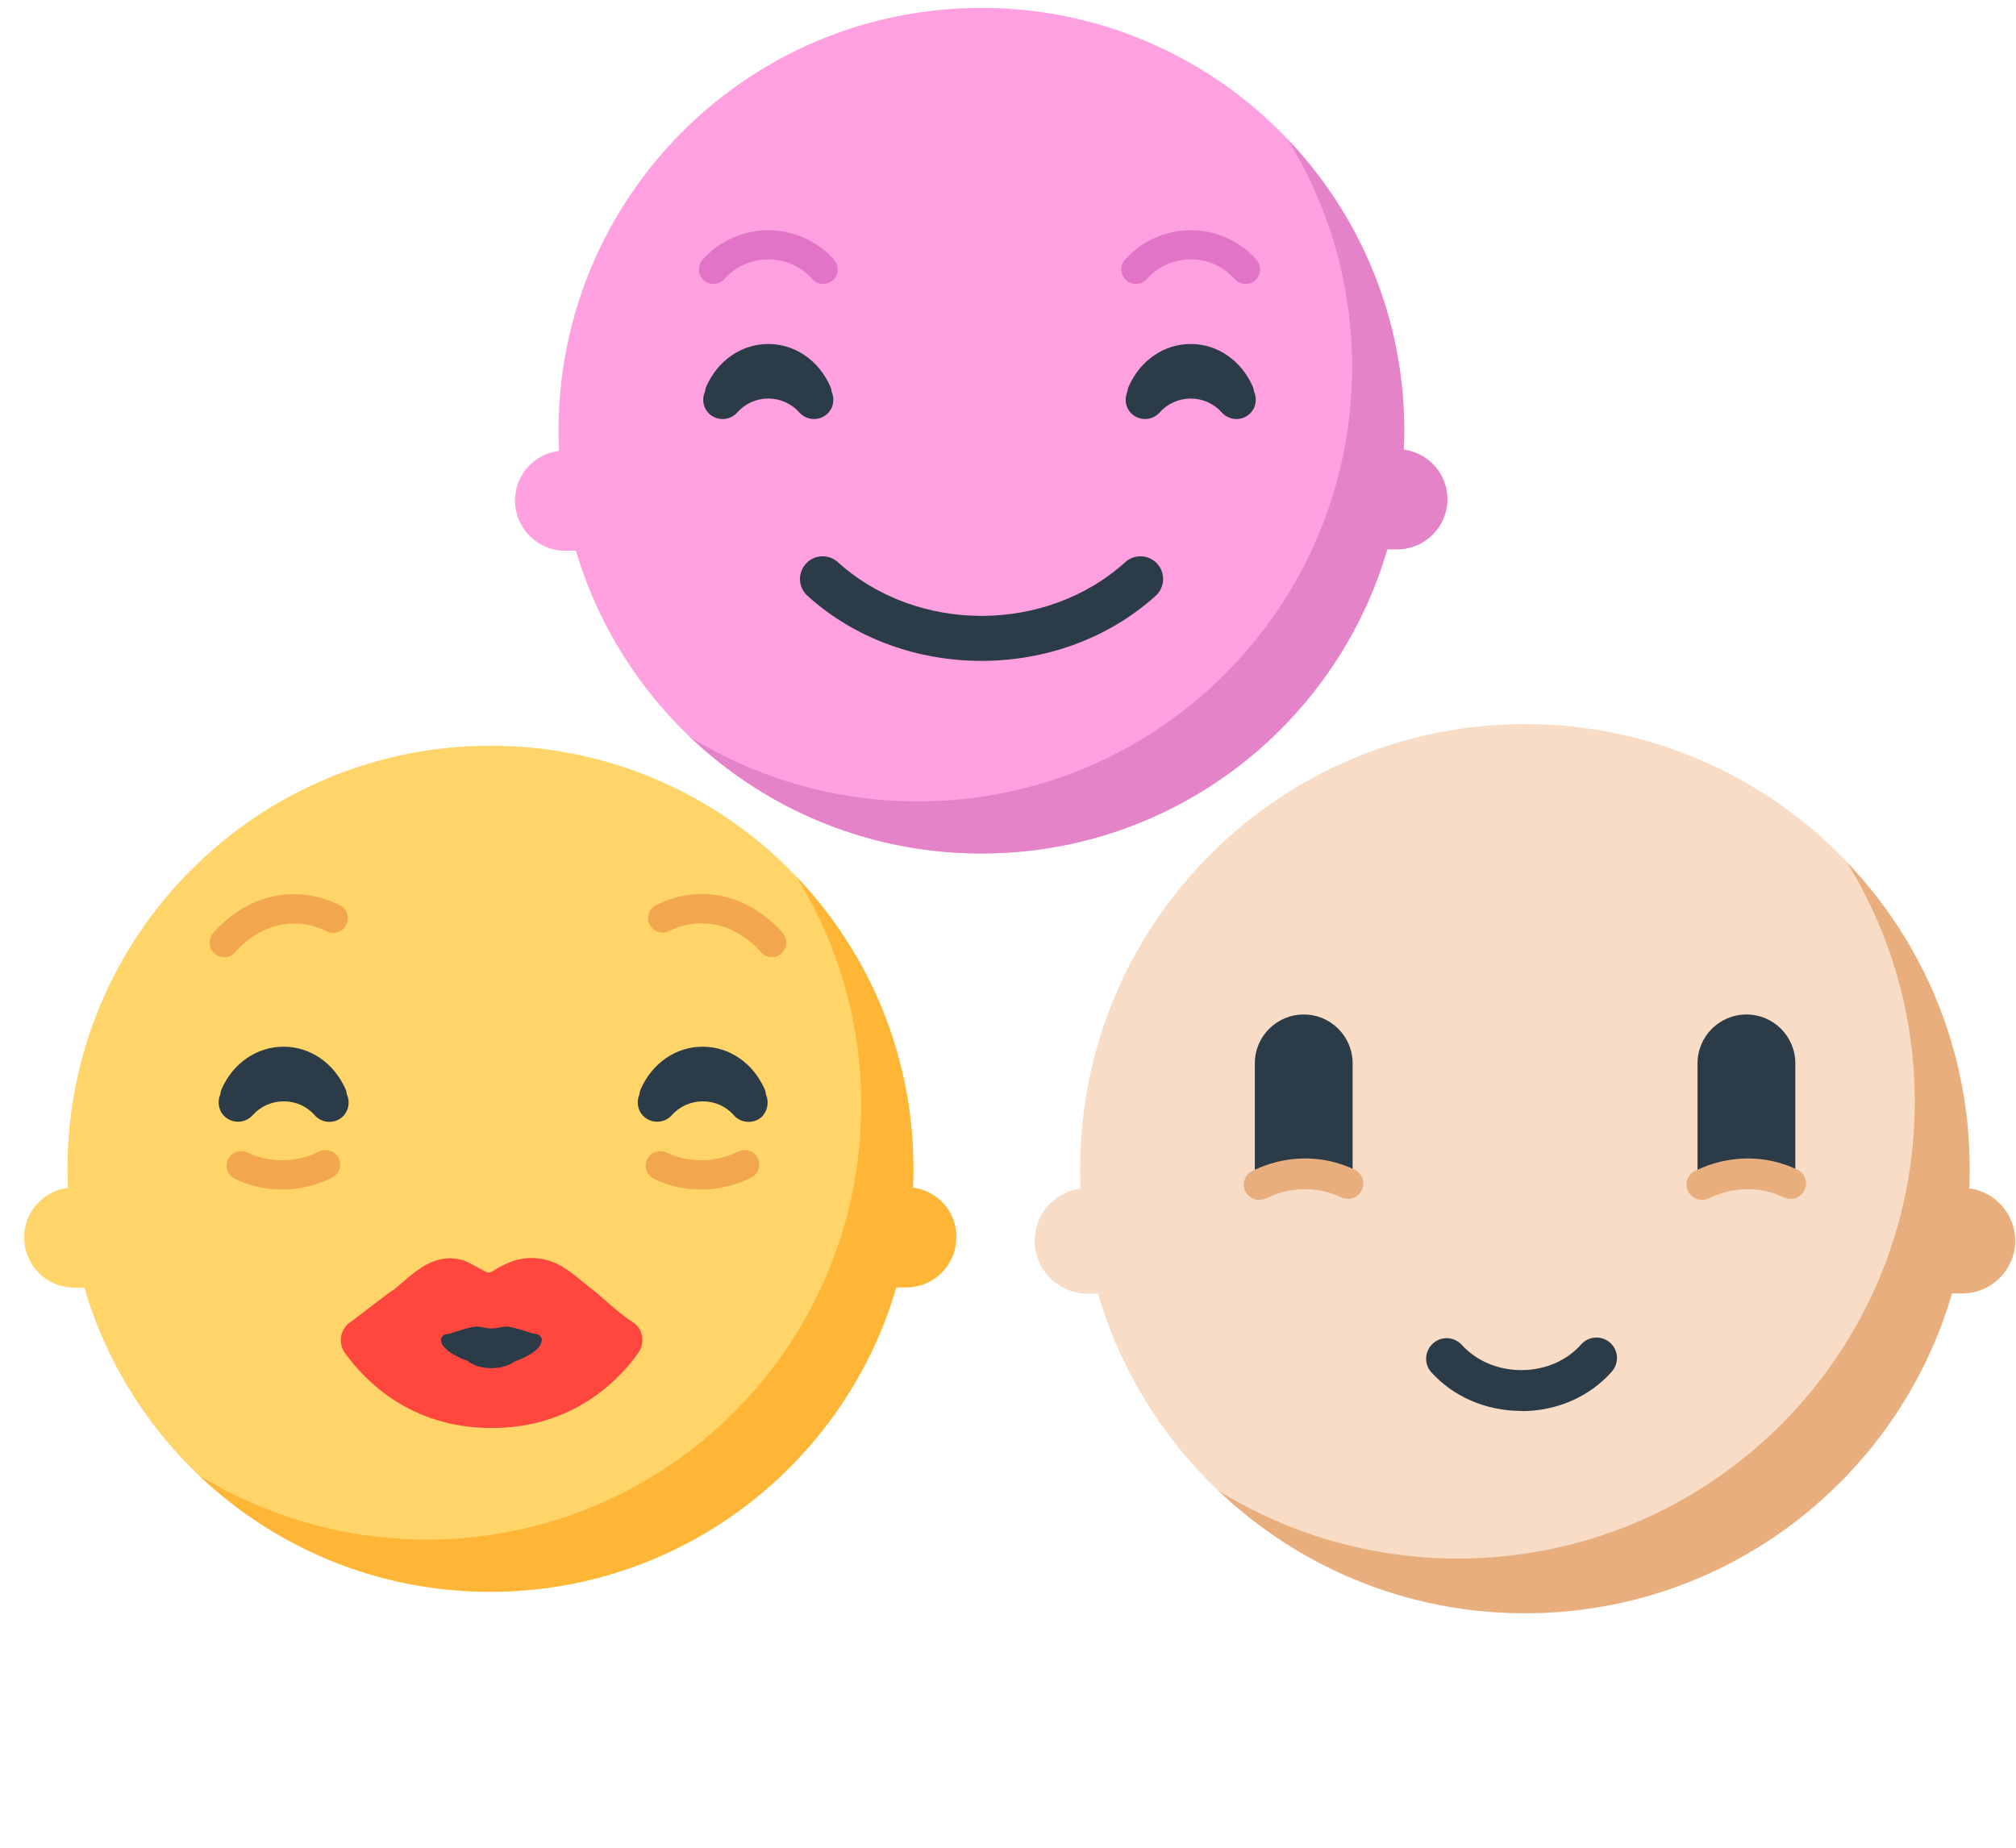
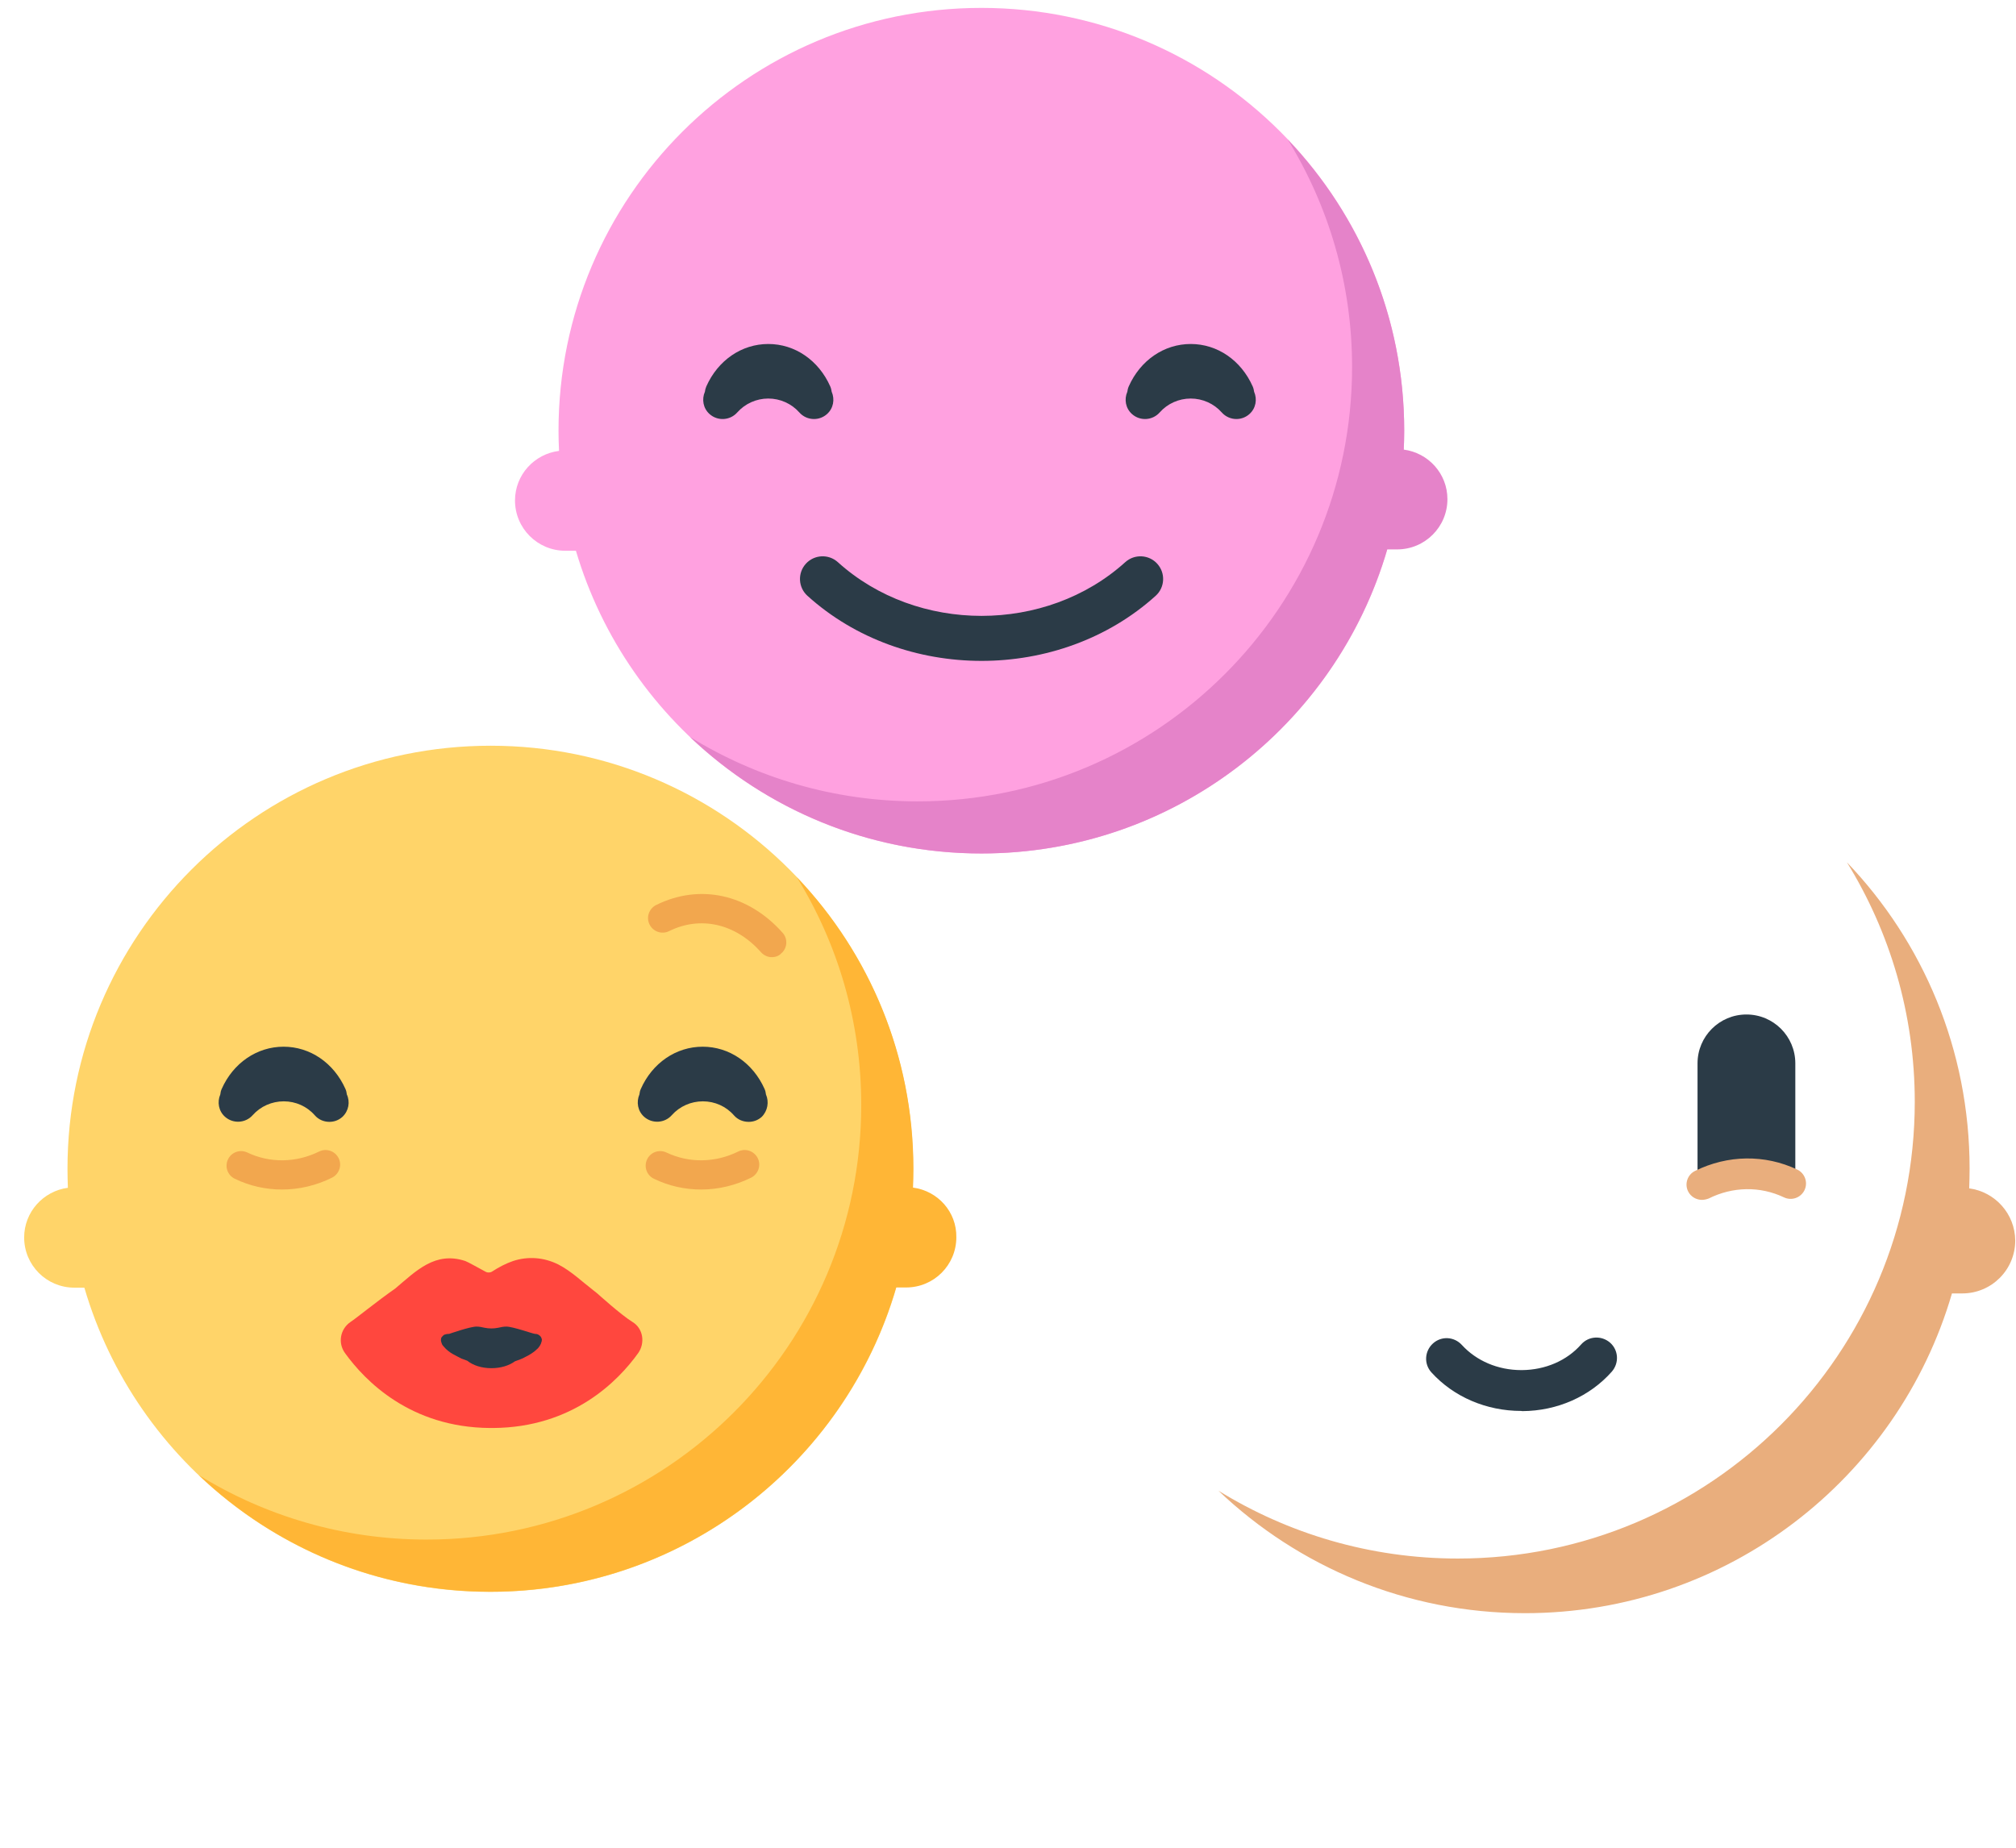
<svg xmlns="http://www.w3.org/2000/svg" width="168" height="154" viewBox="0 0 168 154" fill="none">
  <path d="M40.886 62.153C21.41 62.153 5.624 77.939 5.624 97.415C5.624 97.943 5.64 98.47 5.656 98.997C3.611 99.269 2.013 101.01 2.013 103.135C2.013 105.452 3.883 107.321 6.199 107.321H7.03C11.312 121.973 24.829 132.677 40.854 132.677C60.315 132.677 76.1 116.892 76.1 97.431C76.132 77.939 60.347 62.153 40.886 62.153Z" fill="#FFD469" />
  <path d="M76.085 98.981C76.1 98.454 76.117 97.927 76.117 97.399C76.117 87.989 72.426 79.425 66.402 73.114C69.805 78.626 71.771 85.129 71.771 92.095C71.771 112.099 55.553 128.316 35.55 128.316C28.584 128.316 22.097 126.35 16.569 122.947C22.896 128.971 31.444 132.662 40.854 132.662C56.88 132.662 70.412 121.957 74.678 107.305H75.509C77.826 107.305 79.695 105.436 79.695 103.119C79.727 100.994 78.146 99.253 76.085 98.981Z" fill="#FFB636" />
  <path d="M64.325 79.776C63.99 79.776 63.654 79.632 63.414 79.361C61.305 76.98 58.382 76.309 55.761 77.603C55.154 77.907 54.435 77.651 54.132 77.06C53.828 76.453 54.084 75.734 54.675 75.43C58.318 73.625 62.36 74.52 65.22 77.747C65.667 78.242 65.619 79.025 65.108 79.457C64.9 79.68 64.613 79.776 64.325 79.776Z" fill="#F2A74E" />
  <path d="M52.71 110.181C51.767 109.606 49.754 107.785 49.754 107.785C49.754 107.785 49.626 107.689 49.45 107.545C48.492 106.81 47.613 105.947 46.526 105.388C45.344 104.797 44.018 104.685 42.756 105.1C42.148 105.308 41.573 105.612 41.03 105.963C40.87 106.075 40.647 106.091 40.471 105.995C39.96 105.724 38.969 105.164 38.777 105.1C36.269 104.27 34.687 105.915 32.946 107.385C31.348 108.504 29.718 109.846 29.207 110.181C28.344 110.772 28.136 111.939 28.759 112.786C30.421 115.086 34.192 118.969 40.822 119.017H41.11C47.741 118.969 51.511 115.102 53.173 112.786C53.78 111.939 53.604 110.724 52.71 110.181Z" fill="#FF473E" />
-   <path d="M18.678 79.776C18.39 79.776 18.102 79.68 17.879 79.473C17.384 79.025 17.336 78.258 17.767 77.763C20.643 74.52 24.669 73.641 28.312 75.446C28.919 75.75 29.159 76.469 28.855 77.076C28.552 77.683 27.833 77.923 27.226 77.619C24.621 76.325 21.681 76.996 19.572 79.377C19.349 79.648 19.013 79.776 18.678 79.776Z" fill="#F2A74E" />
  <path d="M45.136 111.571C45.12 111.491 45.056 111.38 44.976 111.316C44.785 111.156 44.689 111.188 44.577 111.172C44.385 111.156 42.74 110.565 42.196 110.565C41.957 110.565 41.733 110.613 41.525 110.661C41.142 110.74 40.758 110.74 40.375 110.661C40.167 110.613 39.944 110.565 39.704 110.565C39.161 110.565 37.435 111.172 37.435 111.172C37.339 111.188 37.291 111.156 37.052 111.236C37.036 111.204 36.764 111.443 36.764 111.539V111.555C36.78 111.428 36.732 111.731 36.748 111.699V111.747C36.764 111.827 36.78 111.891 36.812 111.971C36.86 112.131 36.924 112.146 36.988 112.242C37.451 112.786 37.962 112.961 38.458 113.233C38.617 113.297 38.777 113.345 38.937 113.409C39.416 113.792 40.119 114.032 40.95 114.032C41.749 114.032 42.436 113.808 42.915 113.457C43.219 113.345 43.523 113.249 43.762 113.105C44.066 112.961 44.337 112.786 44.545 112.626C44.657 112.53 44.737 112.45 44.833 112.37C44.944 112.242 45.024 112.115 45.072 112.003C45.12 111.859 45.12 111.827 45.136 111.811L45.152 111.699C45.152 111.683 45.168 111.651 45.136 111.571Z" fill="#2B3B47" />
  <path d="M23.503 99.141C22.161 99.141 20.819 98.853 19.572 98.246C19.428 98.178 19.299 98.083 19.192 97.965C19.085 97.847 19.003 97.709 18.949 97.559C18.896 97.409 18.872 97.25 18.881 97.091C18.889 96.932 18.928 96.776 18.997 96.632C19.285 96.025 20.004 95.77 20.611 96.057C22.496 96.952 24.669 96.92 26.586 95.977C27.194 95.674 27.913 95.929 28.216 96.521C28.52 97.128 28.264 97.847 27.673 98.15C26.363 98.805 24.925 99.141 23.503 99.141Z" fill="#F2A74E" />
  <path d="M28.903 91.216C28.887 91.072 28.855 90.912 28.791 90.769C27.817 88.58 25.836 87.238 23.631 87.238C21.41 87.238 19.429 88.596 18.47 90.769C18.406 90.912 18.374 91.056 18.358 91.216C18.087 91.855 18.214 92.606 18.758 93.085C19.429 93.677 20.467 93.613 21.058 92.942C21.713 92.207 22.656 91.791 23.647 91.791C24.637 91.791 25.58 92.207 26.235 92.958C26.555 93.325 27.002 93.501 27.449 93.501C27.833 93.501 28.216 93.373 28.536 93.085C29.063 92.59 29.191 91.839 28.903 91.216Z" fill="#2B3B47" />
  <path d="M58.429 99.141C57.087 99.141 55.745 98.853 54.499 98.246C54.355 98.178 54.226 98.083 54.119 97.965C54.012 97.847 53.929 97.709 53.876 97.559C53.822 97.409 53.799 97.25 53.807 97.091C53.816 96.932 53.855 96.776 53.924 96.632C54.211 96.025 54.93 95.77 55.538 96.057C57.423 96.952 59.596 96.92 61.513 95.977C62.12 95.674 62.839 95.929 63.143 96.521C63.446 97.128 63.191 97.847 62.599 98.15C61.273 98.805 59.851 99.141 58.429 99.141Z" fill="#F2A74E" />
  <path d="M63.83 91.216C63.814 91.072 63.782 90.912 63.718 90.769C62.743 88.58 60.762 87.238 58.557 87.238C56.336 87.238 54.355 88.596 53.397 90.769C53.333 90.912 53.301 91.056 53.285 91.216C53.013 91.855 53.141 92.606 53.684 93.085C54.355 93.677 55.394 93.613 55.985 92.942C56.64 92.207 57.583 91.791 58.573 91.791C59.564 91.791 60.507 92.207 61.162 92.958C61.481 93.325 61.928 93.501 62.392 93.501C62.775 93.501 63.159 93.373 63.478 93.085C63.974 92.59 64.102 91.839 63.83 91.216Z" fill="#2B3B47" />
  <g clip-path="url(#clip0_199_50)">
-     <path d="M127.082 60.348C106.615 60.348 90.014 76.948 90.014 97.415C90.014 97.959 90.03 98.518 90.046 99.061C87.889 99.333 86.227 101.17 86.227 103.407C86.227 105.835 88.193 107.817 90.637 107.817H91.5C96.006 123.219 110.226 134.467 127.082 134.467C147.549 134.467 164.149 117.882 164.149 97.399C164.133 76.932 147.549 60.348 127.082 60.348Z" fill="#F8DCC5" />
    <path d="M145.536 84.553C147.788 84.553 149.61 86.375 149.61 88.628V97.751C149.61 100.004 147.788 97.783 145.536 97.783C143.283 97.783 141.461 100.004 141.461 97.751V88.628C141.461 86.375 143.283 84.553 145.536 84.553Z" fill="#2B3B47" />
    <path d="M141.829 100.004C141.365 100.004 140.902 99.748 140.678 99.301C140.359 98.662 140.63 97.895 141.254 97.591C143.97 96.249 147.069 96.201 149.77 97.479C150.409 97.783 150.68 98.55 150.377 99.189C150.073 99.828 149.306 100.1 148.667 99.796C146.686 98.853 144.401 98.885 142.388 99.892C142.212 99.956 142.021 100.004 141.829 100.004Z" fill="#E9AE7D" />
-     <path d="M108.644 84.553C110.897 84.553 112.718 86.375 112.718 88.628V97.751C112.718 100.004 110.897 97.783 108.644 97.783C106.391 97.783 104.569 100.004 104.569 97.751V88.628C104.569 86.375 106.391 84.553 108.644 84.553Z" fill="#2B3B47" />
-     <path d="M104.937 100.004C104.474 100.004 104.01 99.748 103.787 99.301C103.467 98.662 103.739 97.895 104.362 97.591C107.078 96.249 110.178 96.201 112.878 97.479C113.517 97.783 113.788 98.55 113.485 99.189C113.181 99.828 112.414 100.1 111.775 99.796C109.794 98.853 107.509 98.885 105.496 99.892C105.32 99.956 105.129 100.004 104.937 100.004Z" fill="#E9AE7D" />
    <path d="M164.101 99.045C164.117 98.502 164.133 97.959 164.133 97.399C164.133 87.493 160.251 78.498 153.908 71.867C157.487 77.667 159.564 84.505 159.564 91.823C159.564 112.85 142.516 129.897 121.49 129.897C114.172 129.897 107.334 127.82 101.534 124.241C108.18 130.568 117.176 134.451 127.082 134.451C143.938 134.451 158.174 123.203 162.663 107.801H163.526C165.955 107.801 167.936 105.835 167.936 103.391C167.92 101.17 166.258 99.333 164.101 99.045Z" fill="#E9AE7D" />
    <path d="M126.762 117.595C123.87 117.595 121.138 116.428 119.285 114.383C118.646 113.68 118.71 112.61 119.413 111.971C120.116 111.332 121.186 111.396 121.825 112.099C123.039 113.425 124.829 114.192 126.778 114.192H126.826C128.775 114.176 130.565 113.409 131.763 112.051C132.386 111.348 133.457 111.284 134.176 111.907C134.879 112.53 134.943 113.6 134.319 114.319C132.482 116.396 129.766 117.595 126.858 117.611C126.794 117.595 126.778 117.595 126.762 117.595Z" fill="#2B3B47" />
  </g>
  <path d="M81.781 0.658C62.319 0.658 46.543 16.436 46.543 35.896C46.543 36.461 46.56 37.022 46.586 37.58C44.521 37.838 42.917 39.58 42.917 41.715C42.917 44.027 44.792 45.902 47.104 45.902H47.993C52.306 60.488 65.796 71.133 81.781 71.133C101.242 71.133 117.018 55.359 117.018 35.896C117.018 16.436 101.242 0.658 81.781 0.658Z" fill="#FFA1E0" />
-   <path d="M68.594 23.666C68.422 23.666 68.252 23.63 68.095 23.559C67.938 23.489 67.798 23.386 67.684 23.257C66.761 22.215 65.428 21.618 64.026 21.618H64.025C62.621 21.618 61.287 22.215 60.363 23.257C60.149 23.498 59.849 23.644 59.527 23.663C59.205 23.683 58.889 23.574 58.648 23.36C58.407 23.146 58.261 22.845 58.241 22.524C58.222 22.202 58.331 21.886 58.545 21.645C59.93 20.083 61.927 19.188 64.025 19.188H64.026C66.124 19.188 68.12 20.084 69.503 21.645C69.717 21.887 69.826 22.203 69.806 22.524C69.787 22.846 69.64 23.147 69.399 23.361C69.177 23.558 68.891 23.666 68.594 23.666ZM95.566 23.257C96.49 22.215 97.823 21.618 99.227 21.618H99.228C100.631 21.618 101.964 22.215 102.887 23.257C103.332 23.76 104.101 23.805 104.601 23.361C104.843 23.147 104.989 22.846 105.008 22.524C105.028 22.203 104.919 21.886 104.705 21.645C103.322 20.084 101.326 19.188 99.228 19.188H99.227C97.129 19.188 95.132 20.083 93.748 21.645C93.642 21.765 93.561 21.904 93.509 22.055C93.457 22.205 93.435 22.365 93.444 22.524C93.454 22.683 93.495 22.839 93.565 22.983C93.635 23.126 93.732 23.254 93.851 23.36C94.073 23.558 94.36 23.666 94.657 23.666C94.829 23.666 94.999 23.63 95.156 23.559C95.312 23.489 95.452 23.386 95.566 23.257Z" fill="#E274C8" />
  <path d="M81.795 55.082C76.54 55.082 71.287 53.275 67.287 49.657C66.513 48.957 66.453 47.762 67.153 46.988C67.854 46.214 69.049 46.154 69.823 46.854C76.425 52.824 87.167 52.822 93.77 46.854C94.545 46.153 95.742 46.215 96.439 46.988C97.14 47.763 97.08 48.958 96.306 49.657C92.304 53.273 87.049 55.082 81.795 55.082ZM69.188 32.206C68.219 30.025 66.241 28.67 64.025 28.67H64.024C61.808 28.67 59.829 30.025 58.86 32.206C58.796 32.35 58.762 32.499 58.742 32.648C58.467 33.279 58.592 34.033 59.135 34.514C59.809 35.111 60.841 35.05 61.439 34.374C62.09 33.639 63.032 33.217 64.023 33.216H64.023C65.015 33.216 65.958 33.639 66.61 34.374C66.763 34.547 66.951 34.686 67.162 34.781C67.372 34.875 67.601 34.924 67.832 34.924C68.216 34.924 68.603 34.789 68.913 34.514C69.456 34.033 69.581 33.279 69.306 32.648C69.286 32.499 69.252 32.35 69.188 32.206ZM104.509 32.649C104.489 32.499 104.455 32.35 104.39 32.205C103.421 30.024 101.443 28.67 99.227 28.67C97.01 28.67 95.031 30.024 94.062 32.205C93.998 32.35 93.964 32.499 93.944 32.649C93.669 33.279 93.795 34.034 94.338 34.514C95.013 35.113 96.045 35.047 96.642 34.374C97.291 33.639 98.233 33.217 99.225 33.216H99.226C100.217 33.216 101.16 33.639 101.812 34.374C101.965 34.547 102.153 34.686 102.364 34.78C102.575 34.875 102.803 34.924 103.034 34.924C103.433 34.924 103.817 34.778 104.115 34.513C104.657 34.033 104.784 33.28 104.509 32.649Z" fill="#2B3B47" />
  <path d="M116.978 37.472C117.001 36.949 117.018 36.425 117.018 35.896C117.018 26.481 113.321 17.933 107.302 11.616C110.707 17.131 112.674 23.628 112.674 30.587C112.674 50.579 96.464 66.791 76.47 66.791C69.513 66.791 63.016 64.823 57.498 61.421C63.818 67.436 72.366 71.133 81.781 71.133C97.806 71.133 111.323 60.434 115.6 45.79H116.432C118.745 45.79 120.619 43.916 120.619 41.603C120.619 39.478 119.03 37.742 116.978 37.472Z" fill="#E583C9" />
  <defs>
    <clipPath id="clip0_199_50">
      <rect width="81.804" height="97" fill="white" transform="translate(86.195 57)" />
    </clipPath>
  </defs>
</svg>